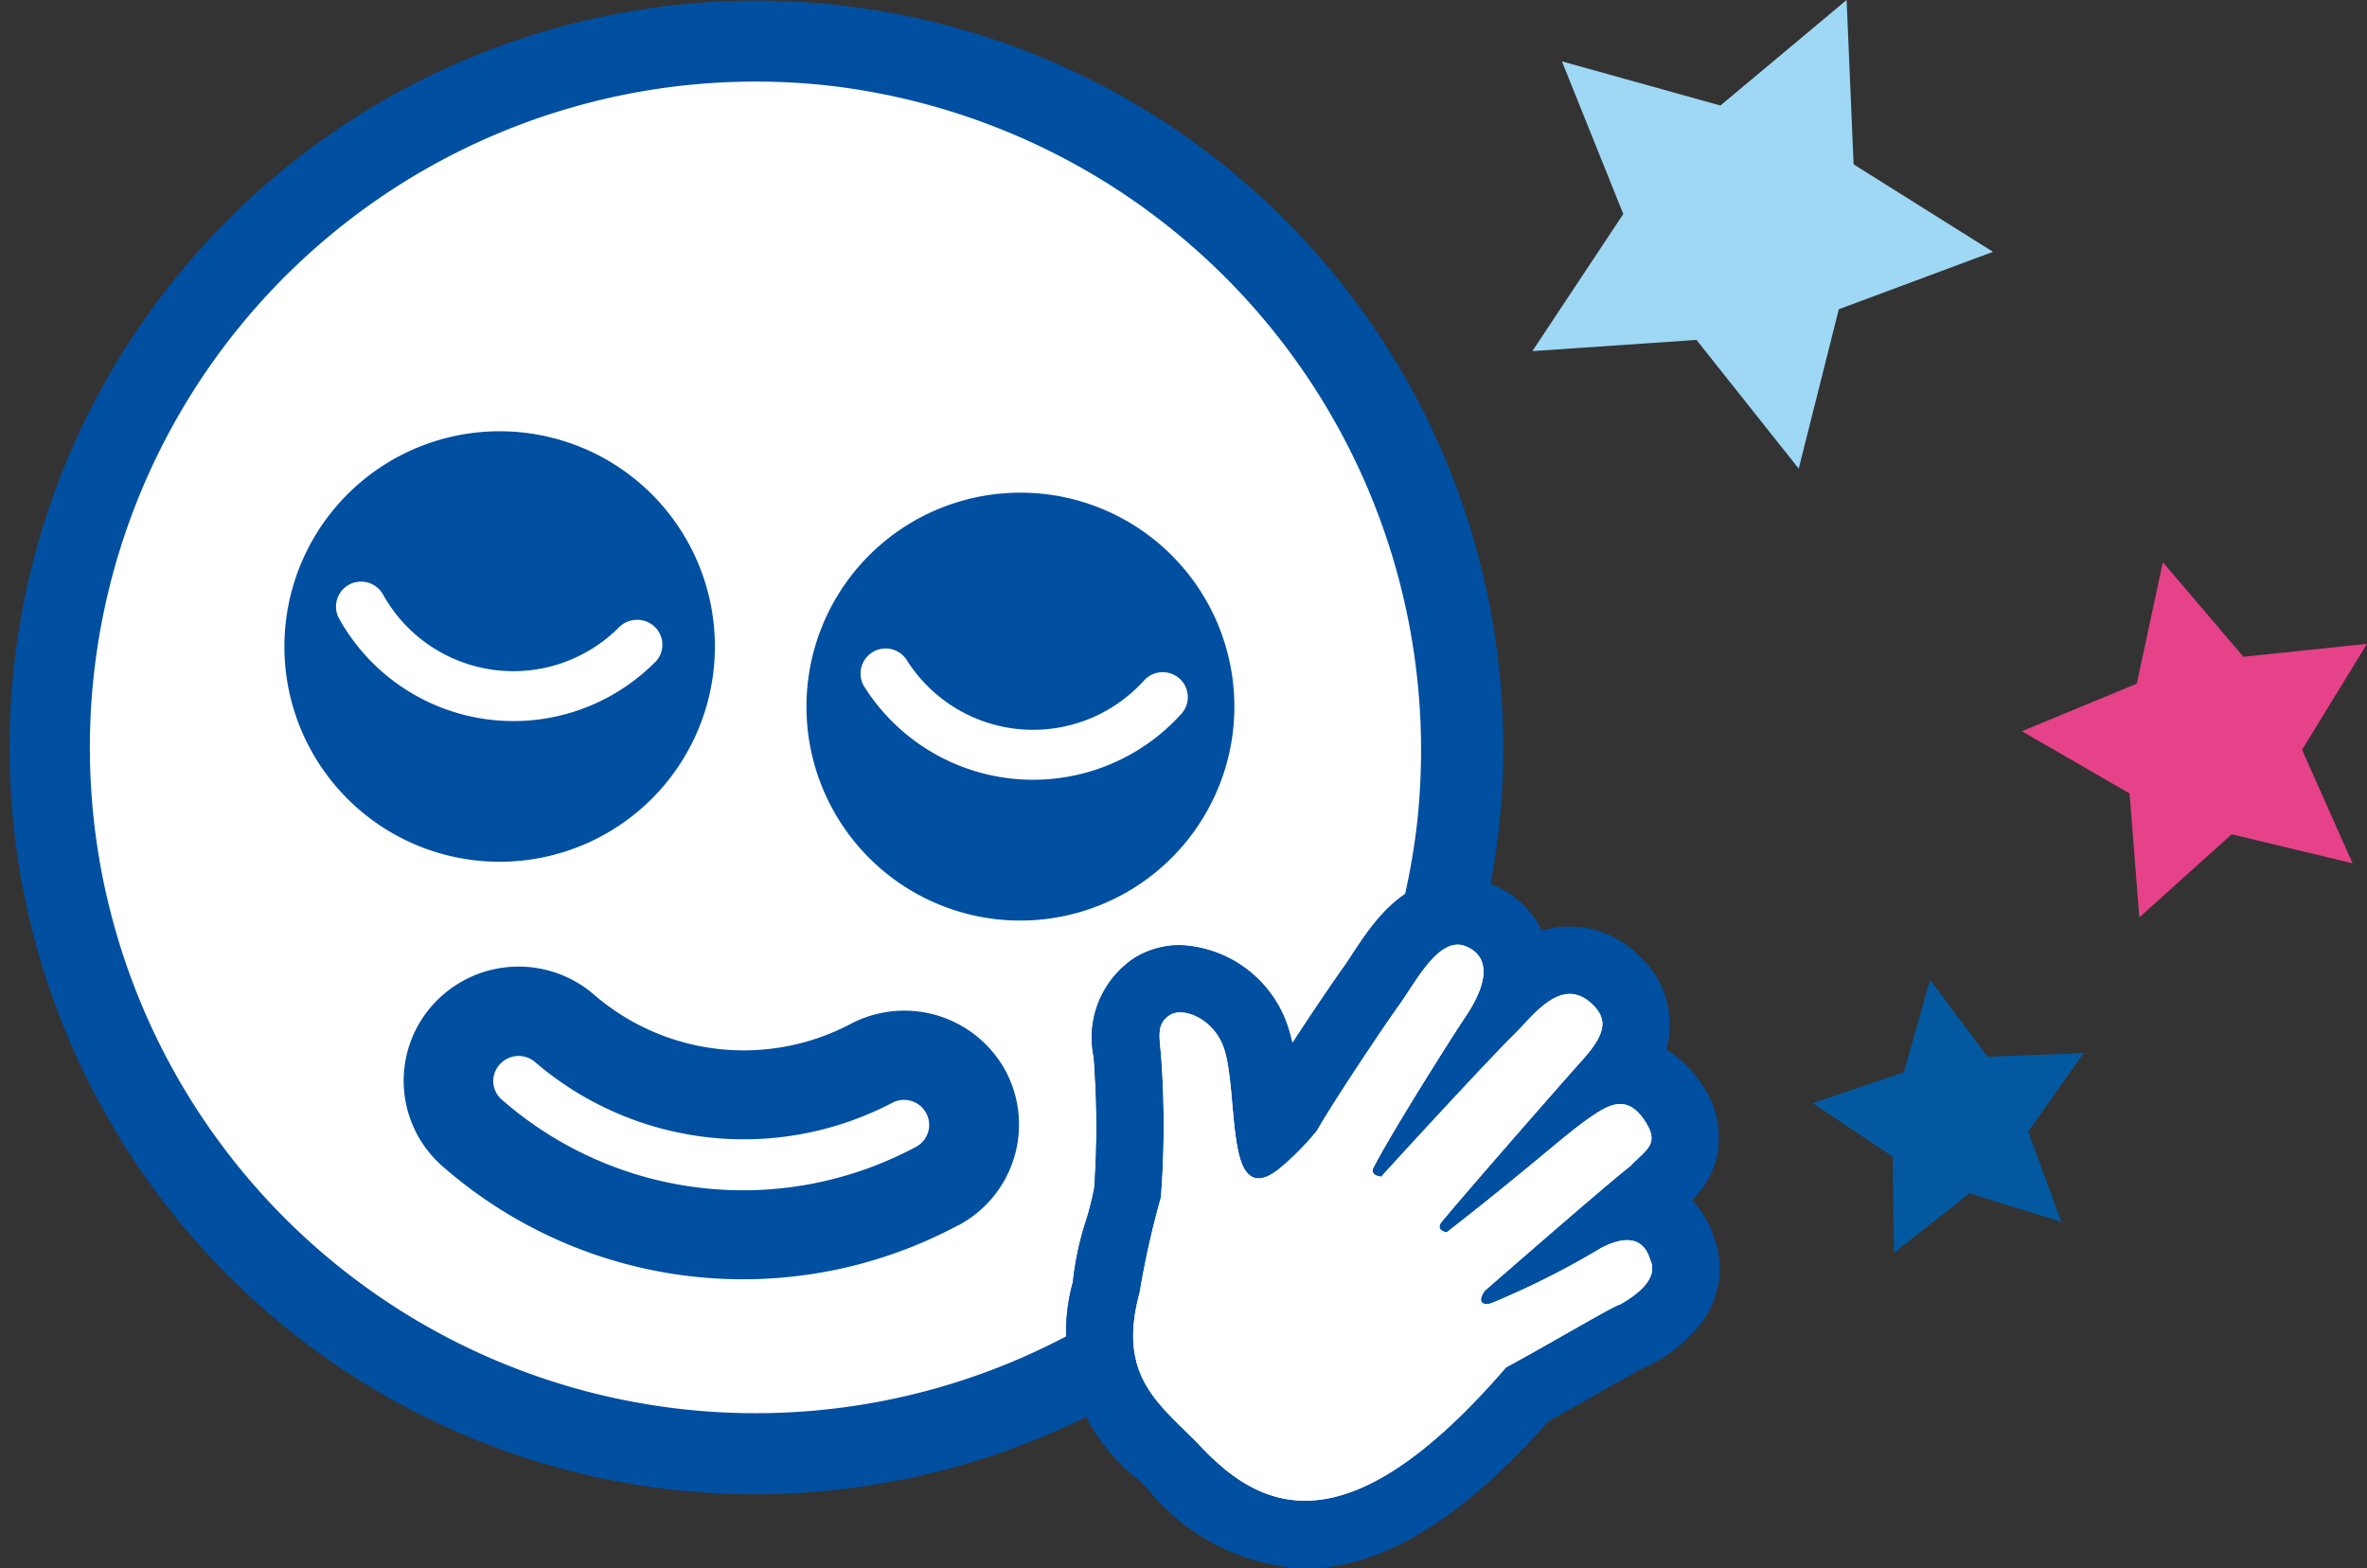
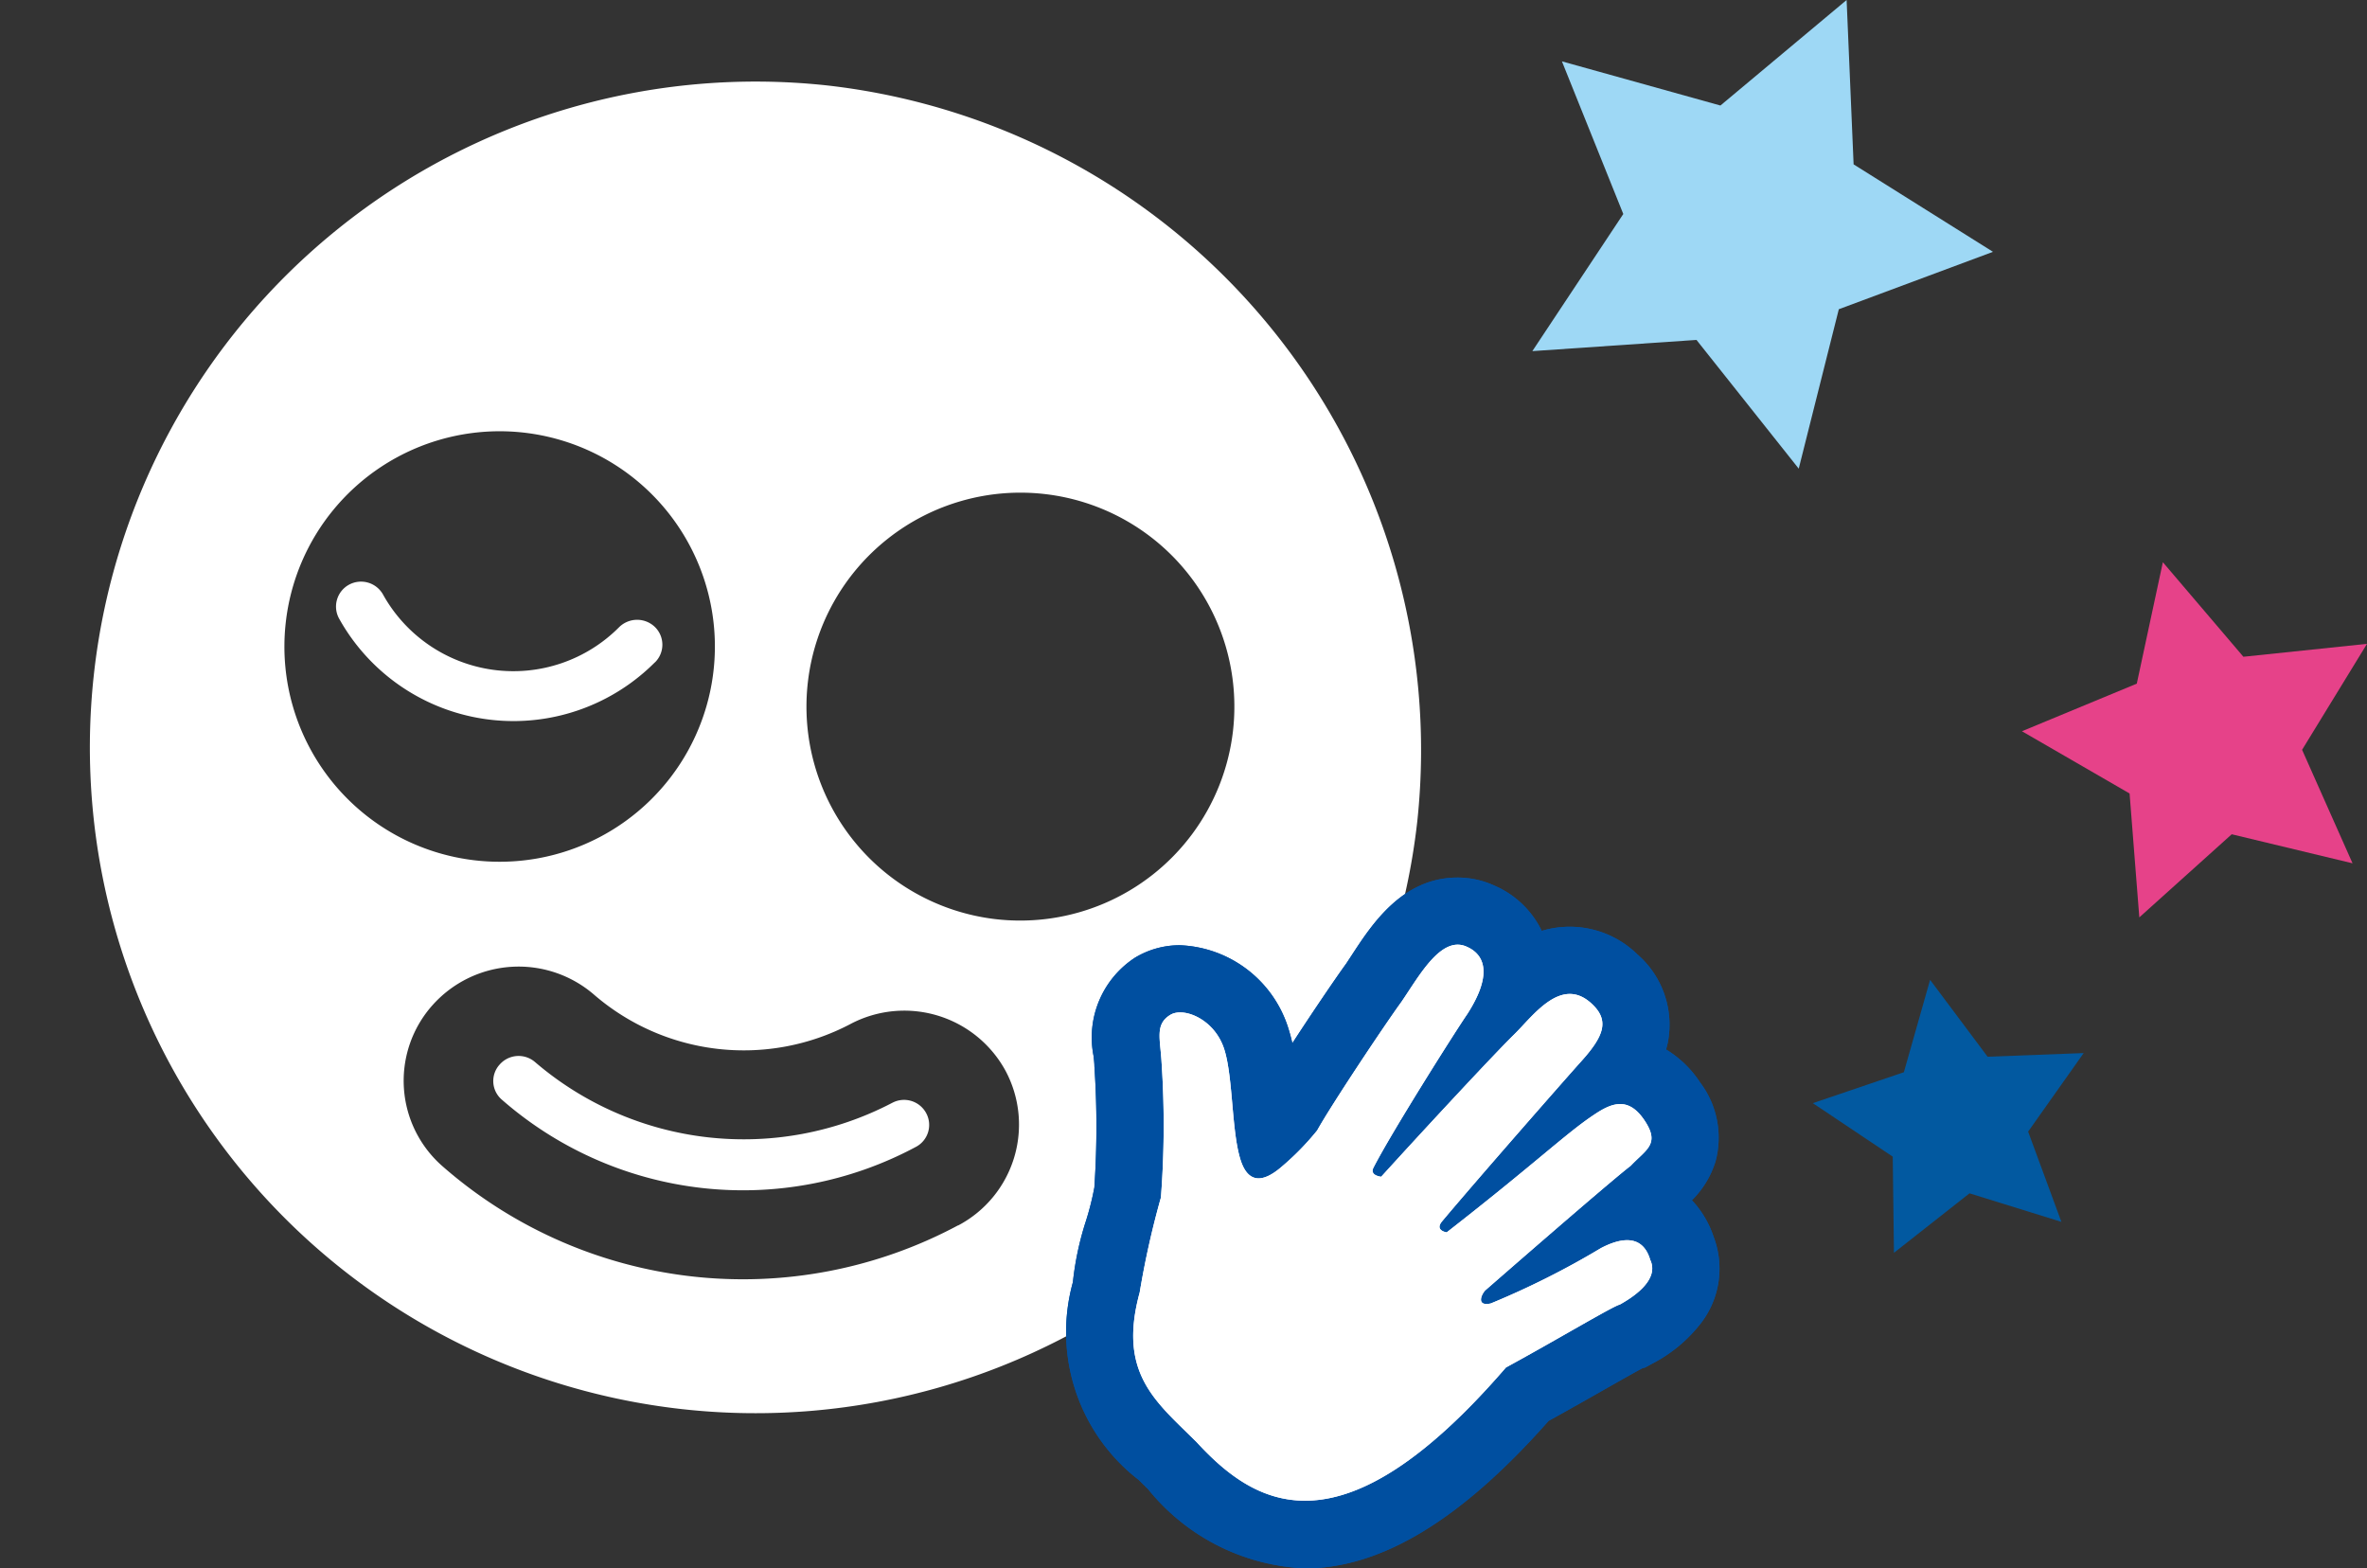
<svg xmlns="http://www.w3.org/2000/svg" width="64.653" height="42.833" viewBox="0 0 64.653 42.833">
  <rect x="0" y="0" width="64.653" height="42.833" fill="#333333" stroke="none" />
  <g transform="translate(-274.653 -911.416)">
    <g transform="translate(274.653 911.416)">
-       <path d="M220.678,348.509A20.4,20.4,0,1,1,243.4,330.542,20.452,20.452,0,0,1,220.678,348.509Z" transform="translate(-202.468 -307.839)" fill="#004fa0" />
      <g transform="translate(2.232 2.216)">
        <path d="M243.268,373.128a8.755,8.755,0,0,1-9.753-1.11.688.688,0,0,0-.969.063.669.669,0,0,0,.059.961,10,10,0,0,0,11.308,1.29.677.677,0,0,0,.281-.924.685.685,0,0,0-.925-.28" transform="translate(-221.129 -345.223)" fill="#fff" />
        <path d="M231.556,345.3a.677.677,0,0,0,0-.965.7.7,0,0,0-.975,0,4.073,4.073,0,0,1-6.454-.89.688.688,0,0,0-.936-.262.681.681,0,0,0-.259.928,5.452,5.452,0,0,0,8.619,1.191" transform="translate(-215.898 -329.425)" fill="#fff" />
        <path d="M227.788,312.876A18.185,18.185,0,1,0,243.9,332.995a18.271,18.271,0,0,0-16.114-20.119m-14.794,14.7a5.879,5.879,0,1,1,5.18,6.465,5.876,5.876,0,0,1-5.18-6.465m18.366,16.434a12.453,12.453,0,0,1-14.076-1.61A3.1,3.1,0,0,1,217,338a3.151,3.151,0,0,1,4.425-.283,6.258,6.258,0,0,0,6.982.8,3.148,3.148,0,0,1,4.25,1.274,3.115,3.115,0,0,1-1.293,4.22m.991-8.368a5.844,5.844,0,1,1,6.514-5.144,5.851,5.851,0,0,1-6.514,5.144" transform="translate(-207.422 -312.758)" fill="#fff" />
-         <path d="M263.337,347.949a.689.689,0,0,0-.972.047,4.079,4.079,0,0,1-6.493-.573.685.685,0,0,0-1.16.727,5.453,5.453,0,0,0,8.67.76.68.68,0,0,0-.045-.961" transform="translate(-233.347 -331.628)" fill="#fff" />
      </g>
      <g transform="translate(29.117 23.968)">
        <g transform="translate(0 0)">
          <path d="M273.643,379.9h0a5.823,5.823,0,0,1-4.31-2.16l-.258-.255a5.1,5.1,0,0,1-1.8-5.4,8.231,8.231,0,0,1,.358-1.678,7.673,7.673,0,0,0,.23-.916l0-.017a24.554,24.554,0,0,0,0-3.288c0-.095-.013-.185-.023-.282a2.6,2.6,0,0,1,1.135-2.686,2.356,2.356,0,0,1,1.219-.338,3.235,3.235,0,0,1,2.983,2.325c.035.115.066.232.092.353.553-.85,1.174-1.765,1.473-2.177l.155-.236c.548-.839,1.375-2.106,2.872-2.113a2.419,2.419,0,0,1,1.032.225,2.561,2.561,0,0,1,1.281,1.231,2.642,2.642,0,0,1,2.613.643,2.541,2.541,0,0,1,.823,2.44c-.013.053-.025.1-.04.156a2.934,2.934,0,0,1,.929.9,2.5,2.5,0,0,1,.424,2.147,2.541,2.541,0,0,1-.648,1.071,2.69,2.69,0,0,1,.59.99,2.44,2.44,0,0,1-.335,2.356,4,4,0,0,1-1.33,1.112l-.2.109-.078.021c-.2.106-.667.371-1.049.588-.44.25-.973.553-1.513.851C277.886,378.568,275.715,379.884,273.643,379.9Zm-2.313-9.054c-.054.207-.112.406-.166.592a5.054,5.054,0,0,0-.224.962l0,.23-.06.222c-.269.984-.13,1.119.773,2,.1.1.21.206.316.313l.05.051c.812.884,1.268,1,1.608,1h0c.508,0,1.6-.326,3.475-2.321a1.982,1.982,0,0,1-.507-1.542,2.008,2.008,0,0,1-1.012-1.078,1.951,1.951,0,0,1-.075-.238,2.142,2.142,0,0,1-1.368-.671,2.777,2.777,0,0,1-1.775.726h0A2.253,2.253,0,0,1,271.33,370.841Z" transform="translate(-267.087 -361.031)" fill="#004fa0" />
          <path d="M273.643,379.9h0a5.823,5.823,0,0,1-4.31-2.16l-.258-.255a5.1,5.1,0,0,1-1.8-5.4,8.231,8.231,0,0,1,.358-1.678,7.673,7.673,0,0,0,.23-.916l0-.017a24.554,24.554,0,0,0,0-3.288c0-.095-.013-.185-.023-.282a2.6,2.6,0,0,1,1.135-2.686,2.356,2.356,0,0,1,1.219-.338,3.235,3.235,0,0,1,2.983,2.325c.035.115.066.232.092.353.553-.85,1.174-1.765,1.473-2.177l.155-.236c.548-.839,1.375-2.106,2.872-2.113a2.419,2.419,0,0,1,1.032.225,2.561,2.561,0,0,1,1.281,1.231,2.642,2.642,0,0,1,2.613.643,2.541,2.541,0,0,1,.823,2.44c-.013.053-.025.1-.04.156a2.934,2.934,0,0,1,.929.9,2.5,2.5,0,0,1,.424,2.147,2.541,2.541,0,0,1-.648,1.071,2.69,2.69,0,0,1,.59.99,2.44,2.44,0,0,1-.335,2.356,4,4,0,0,1-1.33,1.112l-.2.109-.078.021c-.2.106-.667.371-1.049.588-.44.25-.973.553-1.513.851C277.886,378.568,275.715,379.884,273.643,379.9Zm-2.313-9.054c-.054.207-.112.406-.166.592a5.054,5.054,0,0,0-.224.962l0,.23-.06.222c-.269.984-.13,1.119.773,2,.1.1.21.206.316.313l.05.051c.812.884,1.268,1,1.608,1h0c.508,0,1.6-.326,3.475-2.321a1.982,1.982,0,0,1-.507-1.542,2.008,2.008,0,0,1-1.012-1.078,1.951,1.951,0,0,1-.075-.238,2.142,2.142,0,0,1-1.368-.671,2.777,2.777,0,0,1-1.775.726h0A2.253,2.253,0,0,1,271.33,370.841Z" transform="translate(-267.087 -361.031)" fill="#004fa0" />
        </g>
        <g transform="translate(1.836 1.84)">
          <path d="M272.9,378.7c1.632,1.774,3.964,3.141,8.443-2.045,1.444-.787,2.9-1.663,3.111-1.719.659-.366,1.031-.8.83-1.219-.234-.8-.954-.527-1.346-.322a22.538,22.538,0,0,1-3.01,1.512c-.4.087-.26-.242-.151-.357,0,0,3.383-2.954,3.975-3.405.424-.45.815-.589.368-1.249s-.912-.455-1.389-.131c-.749.5-1.587,1.315-4.006,3.2,0,0-.337-.046-.128-.3.947-1.131,3.415-3.943,3.806-4.376.619-.688.775-1.115.281-1.57-.83-.771-1.6.334-2.109.833-.539.528-2.329,2.452-3.64,3.894,0,0-.321-.029-.212-.246.482-.946,2.2-3.666,2.565-4.2.641-.994.537-1.589-.008-1.833-.7-.329-1.3.784-1.793,1.505-.479.659-1.918,2.82-2.3,3.509a7.335,7.335,0,0,1-.98,1c-.551.472-.9.381-1.088-.122-.276-.753-.22-2.286-.465-3.077-.257-.841-1.117-1.181-1.479-.957-.426.26-.272.658-.238,1.3a25.8,25.8,0,0,1-.018,3.688,24.1,24.1,0,0,0-.58,2.594C270.73,376.837,271.8,377.6,272.9,378.7Z" transform="translate(-271.162 -365.114)" fill="#fff" />
          <path d="M272.9,378.7c1.632,1.774,3.964,3.141,8.443-2.045,1.444-.787,2.9-1.663,3.111-1.719.659-.366,1.031-.8.83-1.219-.234-.8-.954-.527-1.346-.322a22.538,22.538,0,0,1-3.01,1.512c-.4.087-.26-.242-.151-.357,0,0,3.383-2.954,3.975-3.405.424-.45.815-.589.368-1.249s-.912-.455-1.389-.131c-.749.5-1.587,1.315-4.006,3.2,0,0-.337-.046-.128-.3.947-1.131,3.415-3.943,3.806-4.376.619-.688.775-1.115.281-1.57-.83-.771-1.6.334-2.109.833-.539.528-2.329,2.452-3.64,3.894,0,0-.321-.029-.212-.246.482-.946,2.2-3.666,2.565-4.2.641-.994.537-1.589-.008-1.833-.7-.329-1.3.784-1.793,1.505-.479.659-1.918,2.82-2.3,3.509a7.335,7.335,0,0,1-.98,1c-.551.472-.9.381-1.088-.122-.276-.753-.22-2.286-.465-3.077-.257-.841-1.117-1.181-1.479-.957-.426.26-.272.658-.238,1.3a25.8,25.8,0,0,1-.018,3.688,24.1,24.1,0,0,0-.58,2.594C270.73,376.837,271.8,377.6,272.9,378.7Z" transform="translate(-271.162 -365.114)" fill="#fff" />
        </g>
      </g>
    </g>
    <g transform="translate(316.508 911.416)">
      <path d="M21.17,24.022l-3.137,1.3,2.94,1.7.266,3.384,2.524-2.27,3.3.793-1.378-3.1,1.773-2.894-3.376.353-2.2-2.582Z" transform="translate(-4.66 -5.35)" fill="#e64289" />
      <path d="M8.584,0,5.137,2.882.808,1.676,2.484,5.845,0,9.59l4.483-.306L7.276,12.8,8.371,8.446l4.211-1.568L8.775,4.489Z" transform="translate(0 0)" fill="#9ed8f5" />
      <path d="M12.817,38.611l-2.487.845,2.183,1.461.033,2.626,2.064-1.624,2.509.779-.908-2.465,1.517-2.145-2.624.1-1.571-2.1Z" transform="translate(-2.669 -9.326)" fill="#0259a0" />
    </g>
  </g>
</svg>